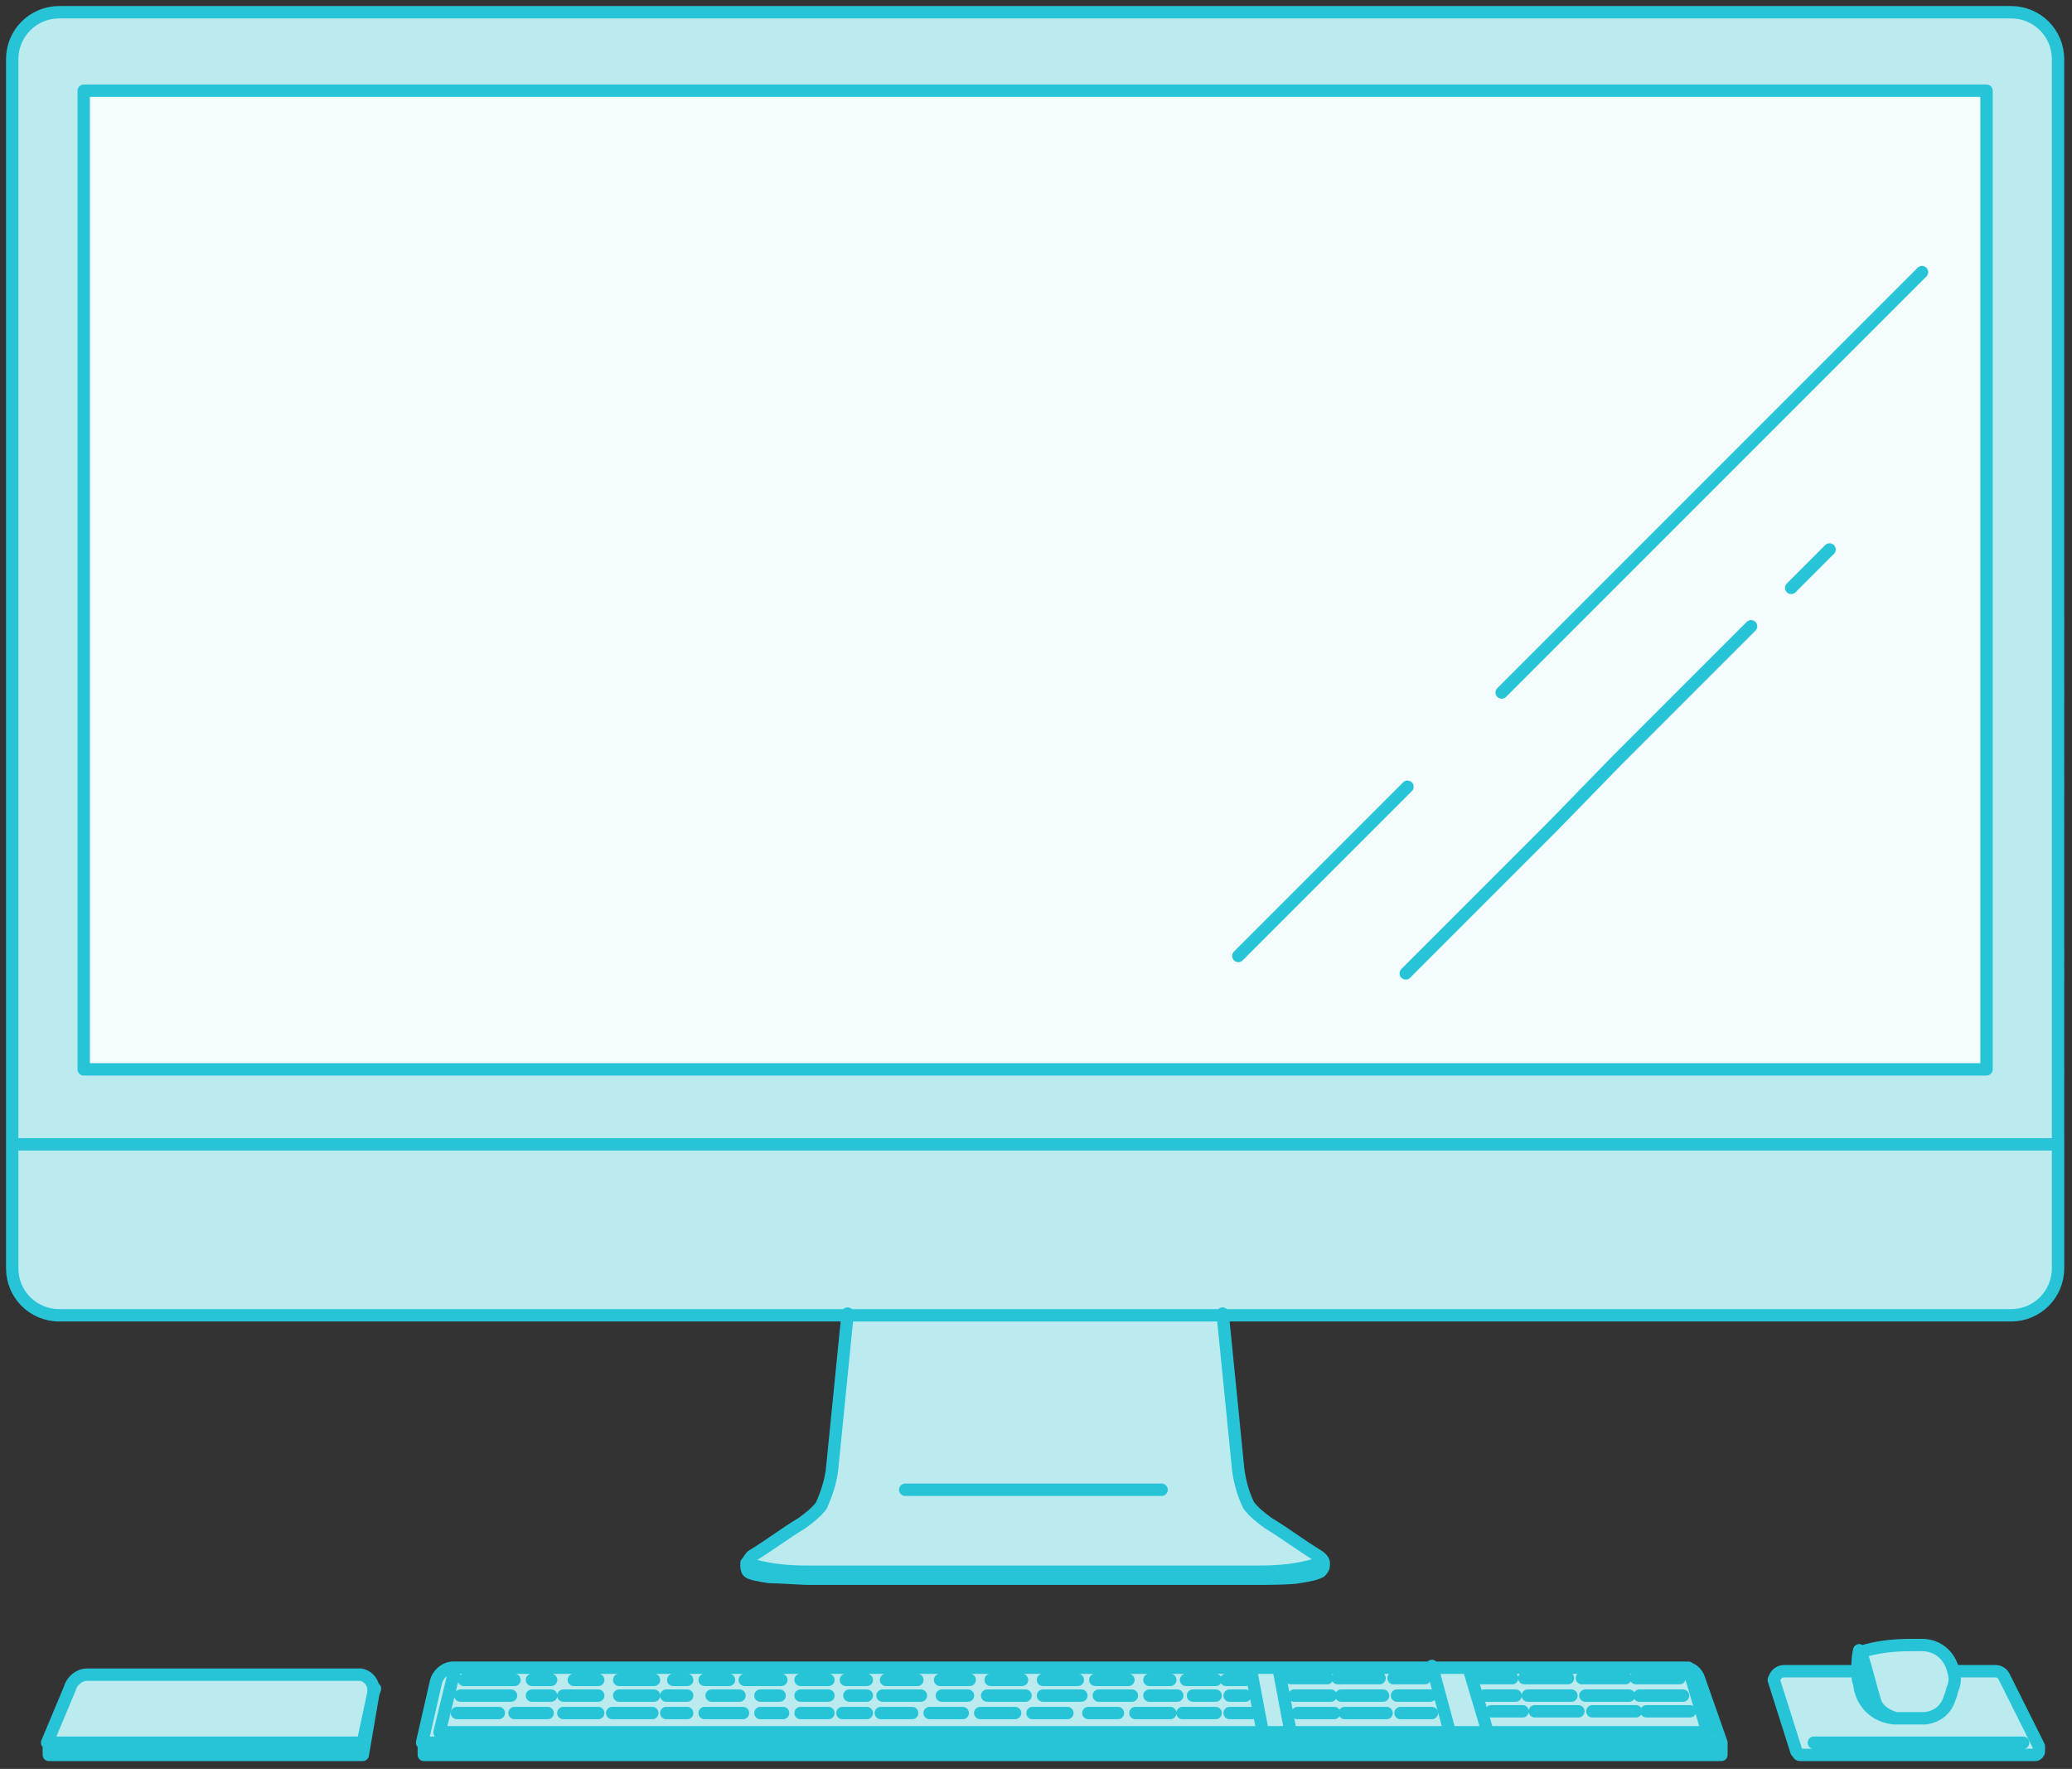
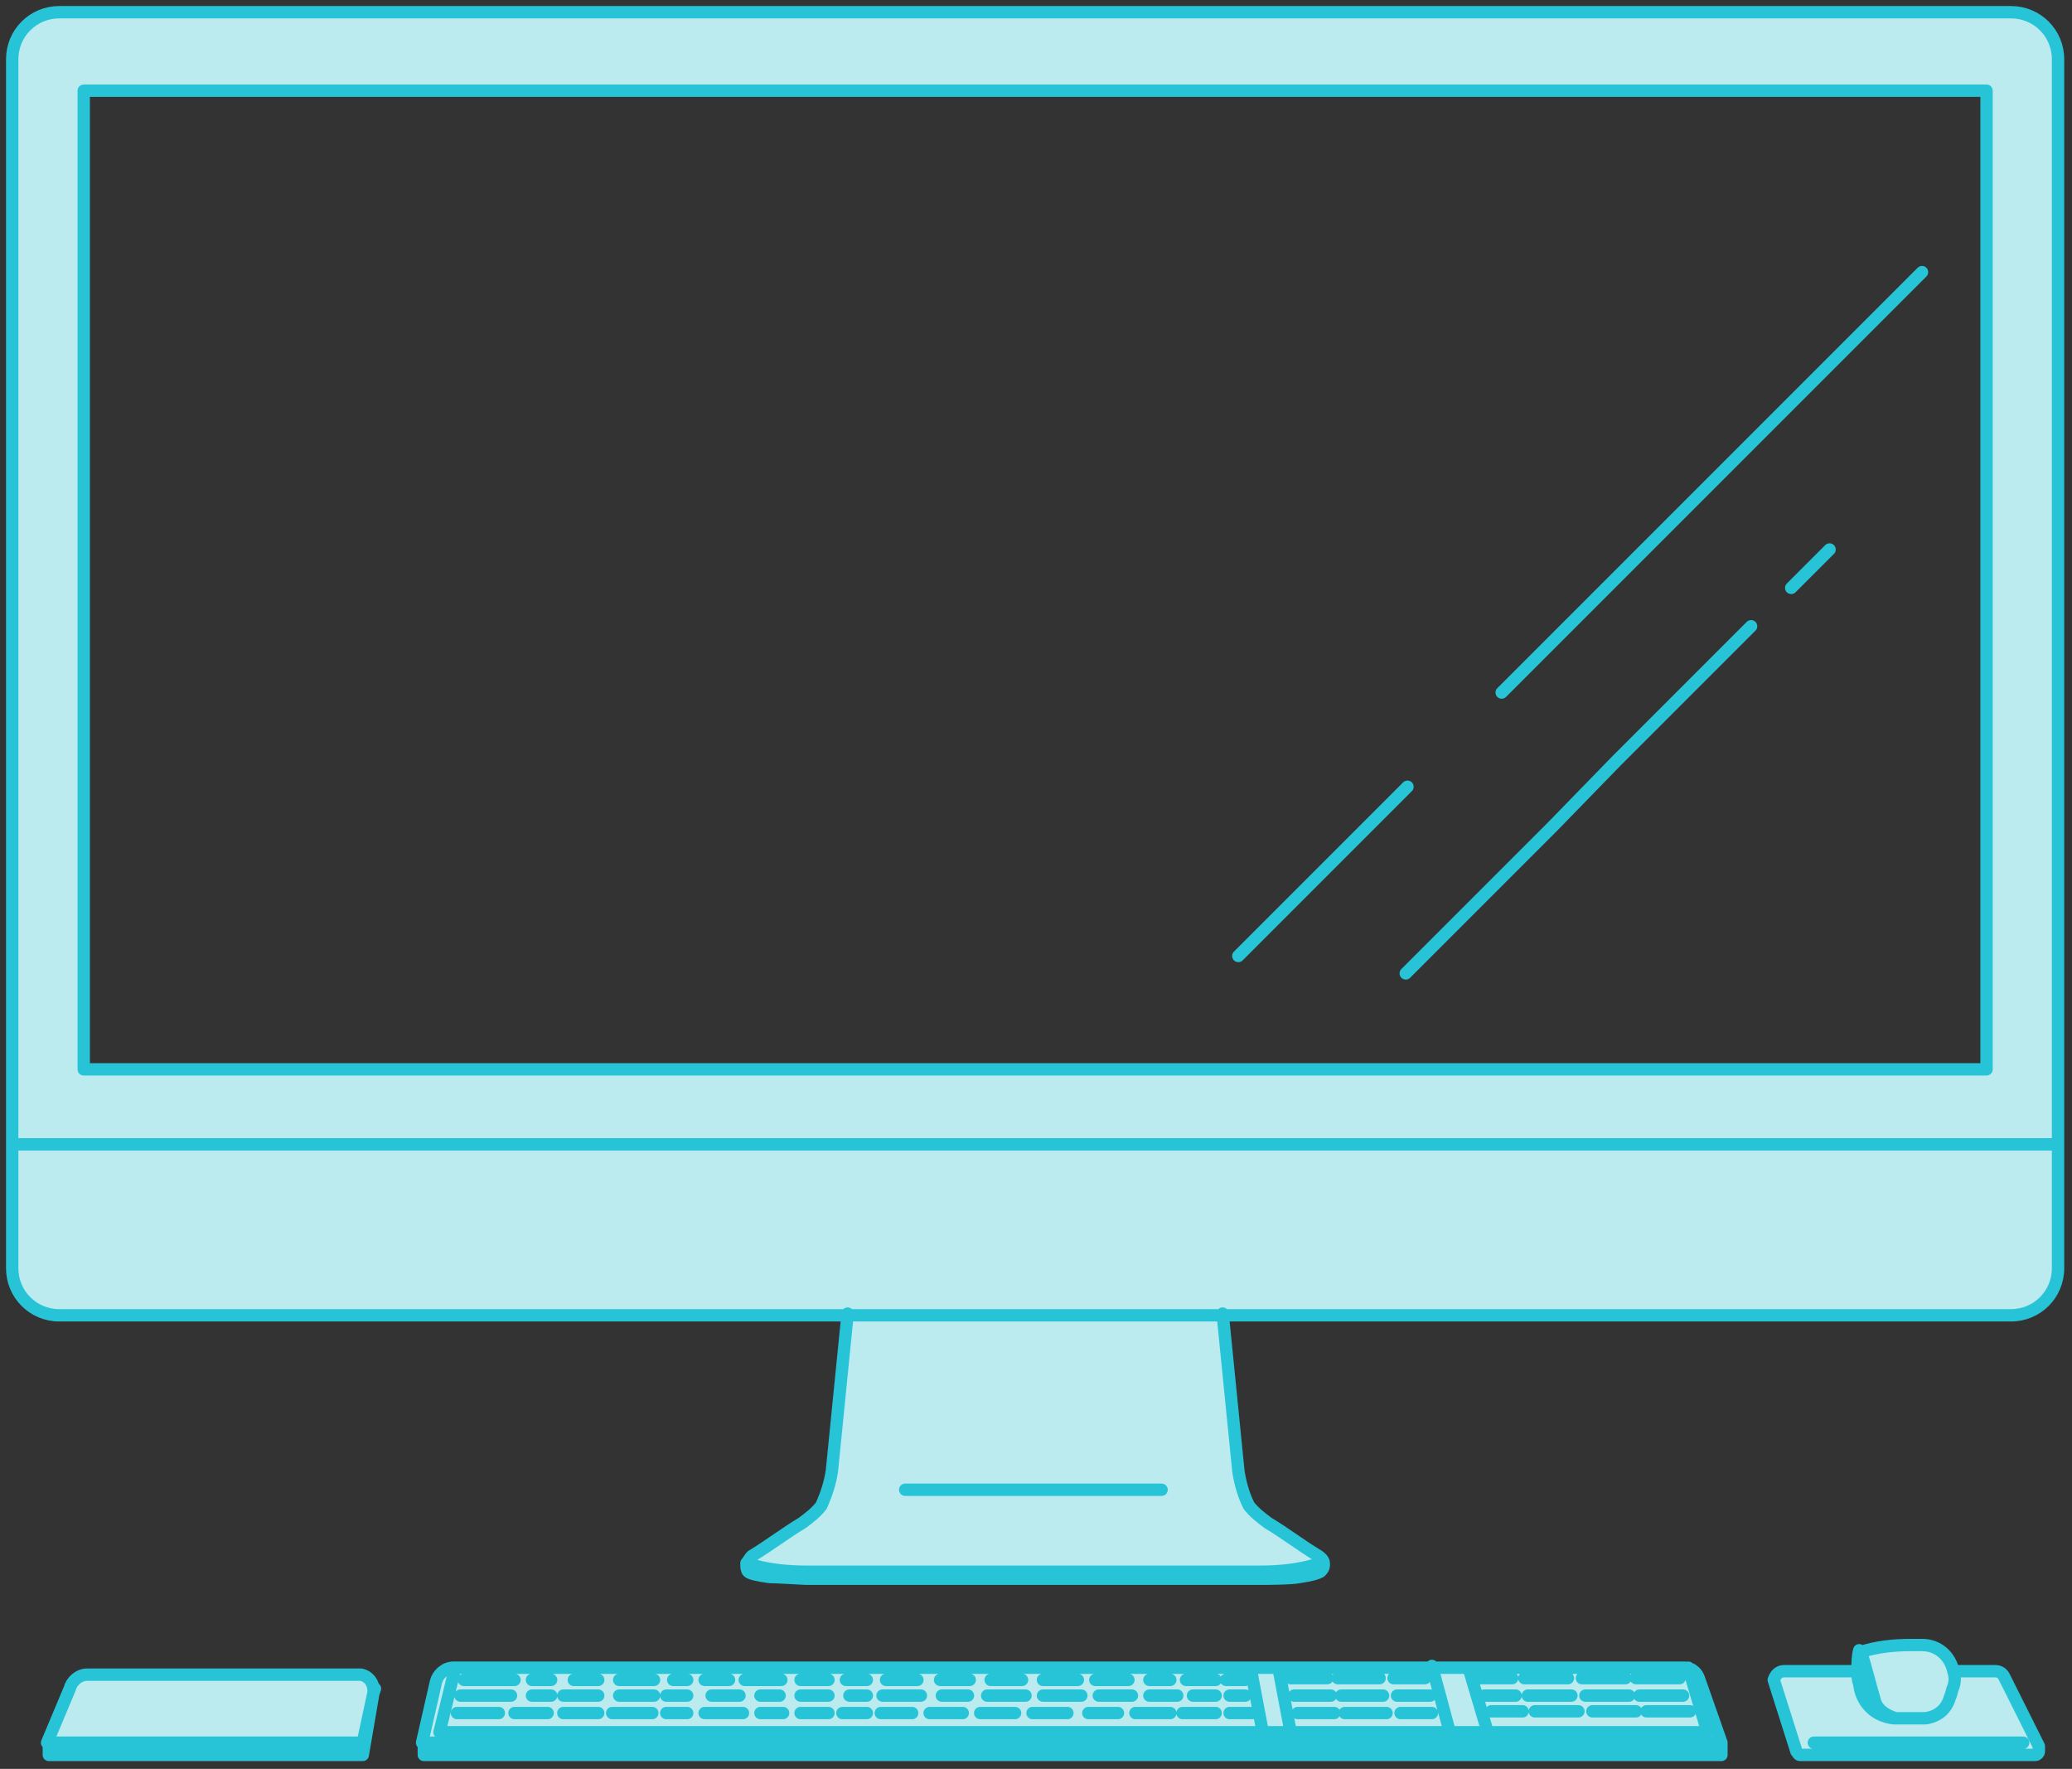
<svg xmlns="http://www.w3.org/2000/svg" version="1.1" id="レイヤー_1" x="0px" y="0px" viewBox="0 0 118.8 101.4" style="enable-background:new 0 0 118.8 101.4;" xml:space="preserve">
  <rect x="0" y="0" width="118.8" height="101.4" fill="#333333" stroke="none" />
  <style type="text/css">
	.st0{fill:#F4FCFD;}
	.st1{fill:#BBEBEF;stroke:#27C4D8;stroke-width:0.709;stroke-linecap:round;stroke-linejoin:round;}
</style>
-   <rect x="4.8" y="5.2" class="st0" width="109.1" height="56.1" />
  <path id="path" class="st1" d="M118,65.6v7.1c0,1.5-1.2,2.7-2.7,2.7c0,0,0,0,0,0H3.4c-1.5,0-2.7-1.2-2.7-2.7V3.4  c0-1.5,1.2-2.7,2.7-2.7h111.9c1.5,0,2.7,1.2,2.7,2.7c0,0,0,0,0,0L118,65.6z M118,65.6H0.8 M113.9,5.2H4.8v56.1h109.1V5.2z   M43.1,89.7c1,0.3,2.1,0.4,3.2,0.4c1.6,0,24.3,0,25.9,0c1.1,0,2.2-0.1,3.2-0.4 M48.6,75.3l-0.9,9c-0.1,0.7-0.3,1.3-0.6,2  c-0.3,0.4-0.7,0.7-1.1,1c-1,0.6-1.9,1.3-2.9,1.9c-0.1,0.1-0.2,0.3-0.3,0.4c0,0,0,0.1,0,0.1c0,0.1,0,0.3,0.1,0.4  c0.1,0.1,0.5,0.2,1.2,0.3c0.4,0,2,0.1,2.1,0.1h26.2c0,0,1.7,0,2.1-0.1c0.7-0.1,1-0.2,1.2-0.3c0.1-0.1,0.2-0.2,0.2-0.4  c0,0,0-0.1,0-0.1c0-0.2-0.3-0.4-0.3-0.4c-1-0.6-1.9-1.3-2.9-1.9c-0.4-0.3-0.8-0.6-1.1-1c-0.3-0.6-0.5-1.3-0.6-2l-0.9-9 M51.9,85.4  h14.7 M80.7,45.1L71,54.8 M110.2,15.6L86.1,39.7 M100.4,35.9l-7.7,7.7L89,47.4l-8.4,8.4 M102.7,33.7l2.2-2.2 M24.3,99.9v0.7h74.4  v-0.7H24.3z M98.7,99.9l-1.3-3.7c-0.1-0.3-0.4-0.6-0.8-0.6c-0.1,0-0.1,0-0.2,0H26.1c0,0,0,0-0.1,0c-0.5,0-0.9,0.4-1,0.8l-0.8,3.5   M20.8,99.9h-18v0.7h18L20.8,99.9z M20.8,99.9l0.6-2.8c0.1-0.5-0.2-1-0.7-1.1c0,0,0,0-0.1,0c0,0-0.1,0-0.1,0H5c-0.5,0-0.9,0.4-1,0.8  l-1.3,3.1 M26.1,95.6l-0.9,3.7h72.7l-1.1-3.7 M70.3,96.3h1.1 M68,96.3h1.7 M65.9,96.3h1.2 M62.8,96.3h1.9 M59.8,96.3h2 M56.8,96.3  h1.8 M53.9,96.3h1.7 M50.8,96.3h1.8 M48.5,96.3h1.2 M45.9,96.3h1.6 M42.7,96.3h2.1 M40.4,96.3h1.4 M38.6,96.3h0.8 M35.5,96.3h2   M32.9,96.3h1.4 M30.5,96.3h1.1 M26.6,96.3h2.9 M70.5,97.2h0.9 M68.4,97.2h1.3 M65.9,97.2h1.6 M63,97.2h1.9 M59.8,97.2H62   M56.6,97.2h2.2 M54,97.2h1.5 M50.6,97.2h2.2 M48.7,97.2h1 M45.9,97.2h1.6 M43.6,97.2h1.1 M40.8,97.2h1.6 M38.2,97.2h1.2 M35.5,97.2  h2 M32.3,97.2h2 M30.5,97.2h1.1 M26.4,97.2h2.9 M70.5,98.2h1.3 M67.8,98.2h1.9 M65.1,98.2h2 M62.4,98.2h1.7 M59.2,98.2h2 M56.2,98.2  h2 M53.3,98.2h1.9 M50.5,98.2h1.8 M48.3,98.2h1.4 M45.9,98.2h1.6 M43.6,98.2h1.3 M40.4,98.2h2.2 M38.2,98.2h1.2 M35.1,98.2h2.3   M32.3,98.2h2 M29.5,98.2h1.9 M26.2,98.2h2.4 M72.4,99.3l-0.7-3.7 M74,99.3l-0.7-3.7 M82.1,95.5l1,3.7 M85.3,99.3l-1.1-3.7   M79.9,96.2h1.8 M76.7,96.2h2.4 M74,96.2h2.1 M80.1,97.2H82 M76.9,97.2h2.4 M74.2,97.2h2.1 M80.3,98.2h1.8 M77.1,98.2h2.4   M74.4,98.2h2.1 M93.8,96.2h2.5 M90.7,96.2h2.5 M87.4,96.2h2.5 M84.9,96.2h1.8 M94,97.2h2.5 M90.9,97.2h2.5 M87.6,97.2h2.5   M85.1,97.2h1.8 M94.4,98.1h2.5 M91.3,98.1h2.5 M88,98.1h2.5 M85.5,98.1h1.8 M108.7,98.5c0.1,0,0.1,0,0.2,0c0.2,0,0.5,0,0.7,0  c0.3,0,0.5,0,0.8,0c0.7-0.1,1.2-0.5,1.4-1.2c0.1-0.2,0.1-0.4,0.2-0.6c0.1-0.3,0.1-0.6,0-0.9c-0.2-0.9-0.9-1.5-1.8-1.5  c-0.2,0-0.4,0-0.6,0c-1,0-2,0.1-2.9,0.4c0.3,0.9,0.5,1.8,0.8,2.8C107.6,97.9,108,98.3,108.7,98.5 M106.5,95.8h-4.2  c-0.3,0-0.5,0.2-0.6,0.5l1.3,4.1c0.1,0.1,0.1,0.2,0.2,0.2h13.5c0.1,0,0.2-0.1,0.2-0.2v-0.3l-2-4c-0.1-0.2-0.3-0.3-0.5-0.3H112   M104,99.9h12 M20.8,100.6l0.6-3.5l0.1-0.3 M106.6,94.6c-0.1,0.4-0.1,0.8-0.1,1.2c0,0.2,0,0.5,0.1,0.7c0.1,1.1,0.9,1.9,2,2  c0,0,0.1,0,0.1,0c0.1,0,0.1,0,0.2,0" />
</svg>